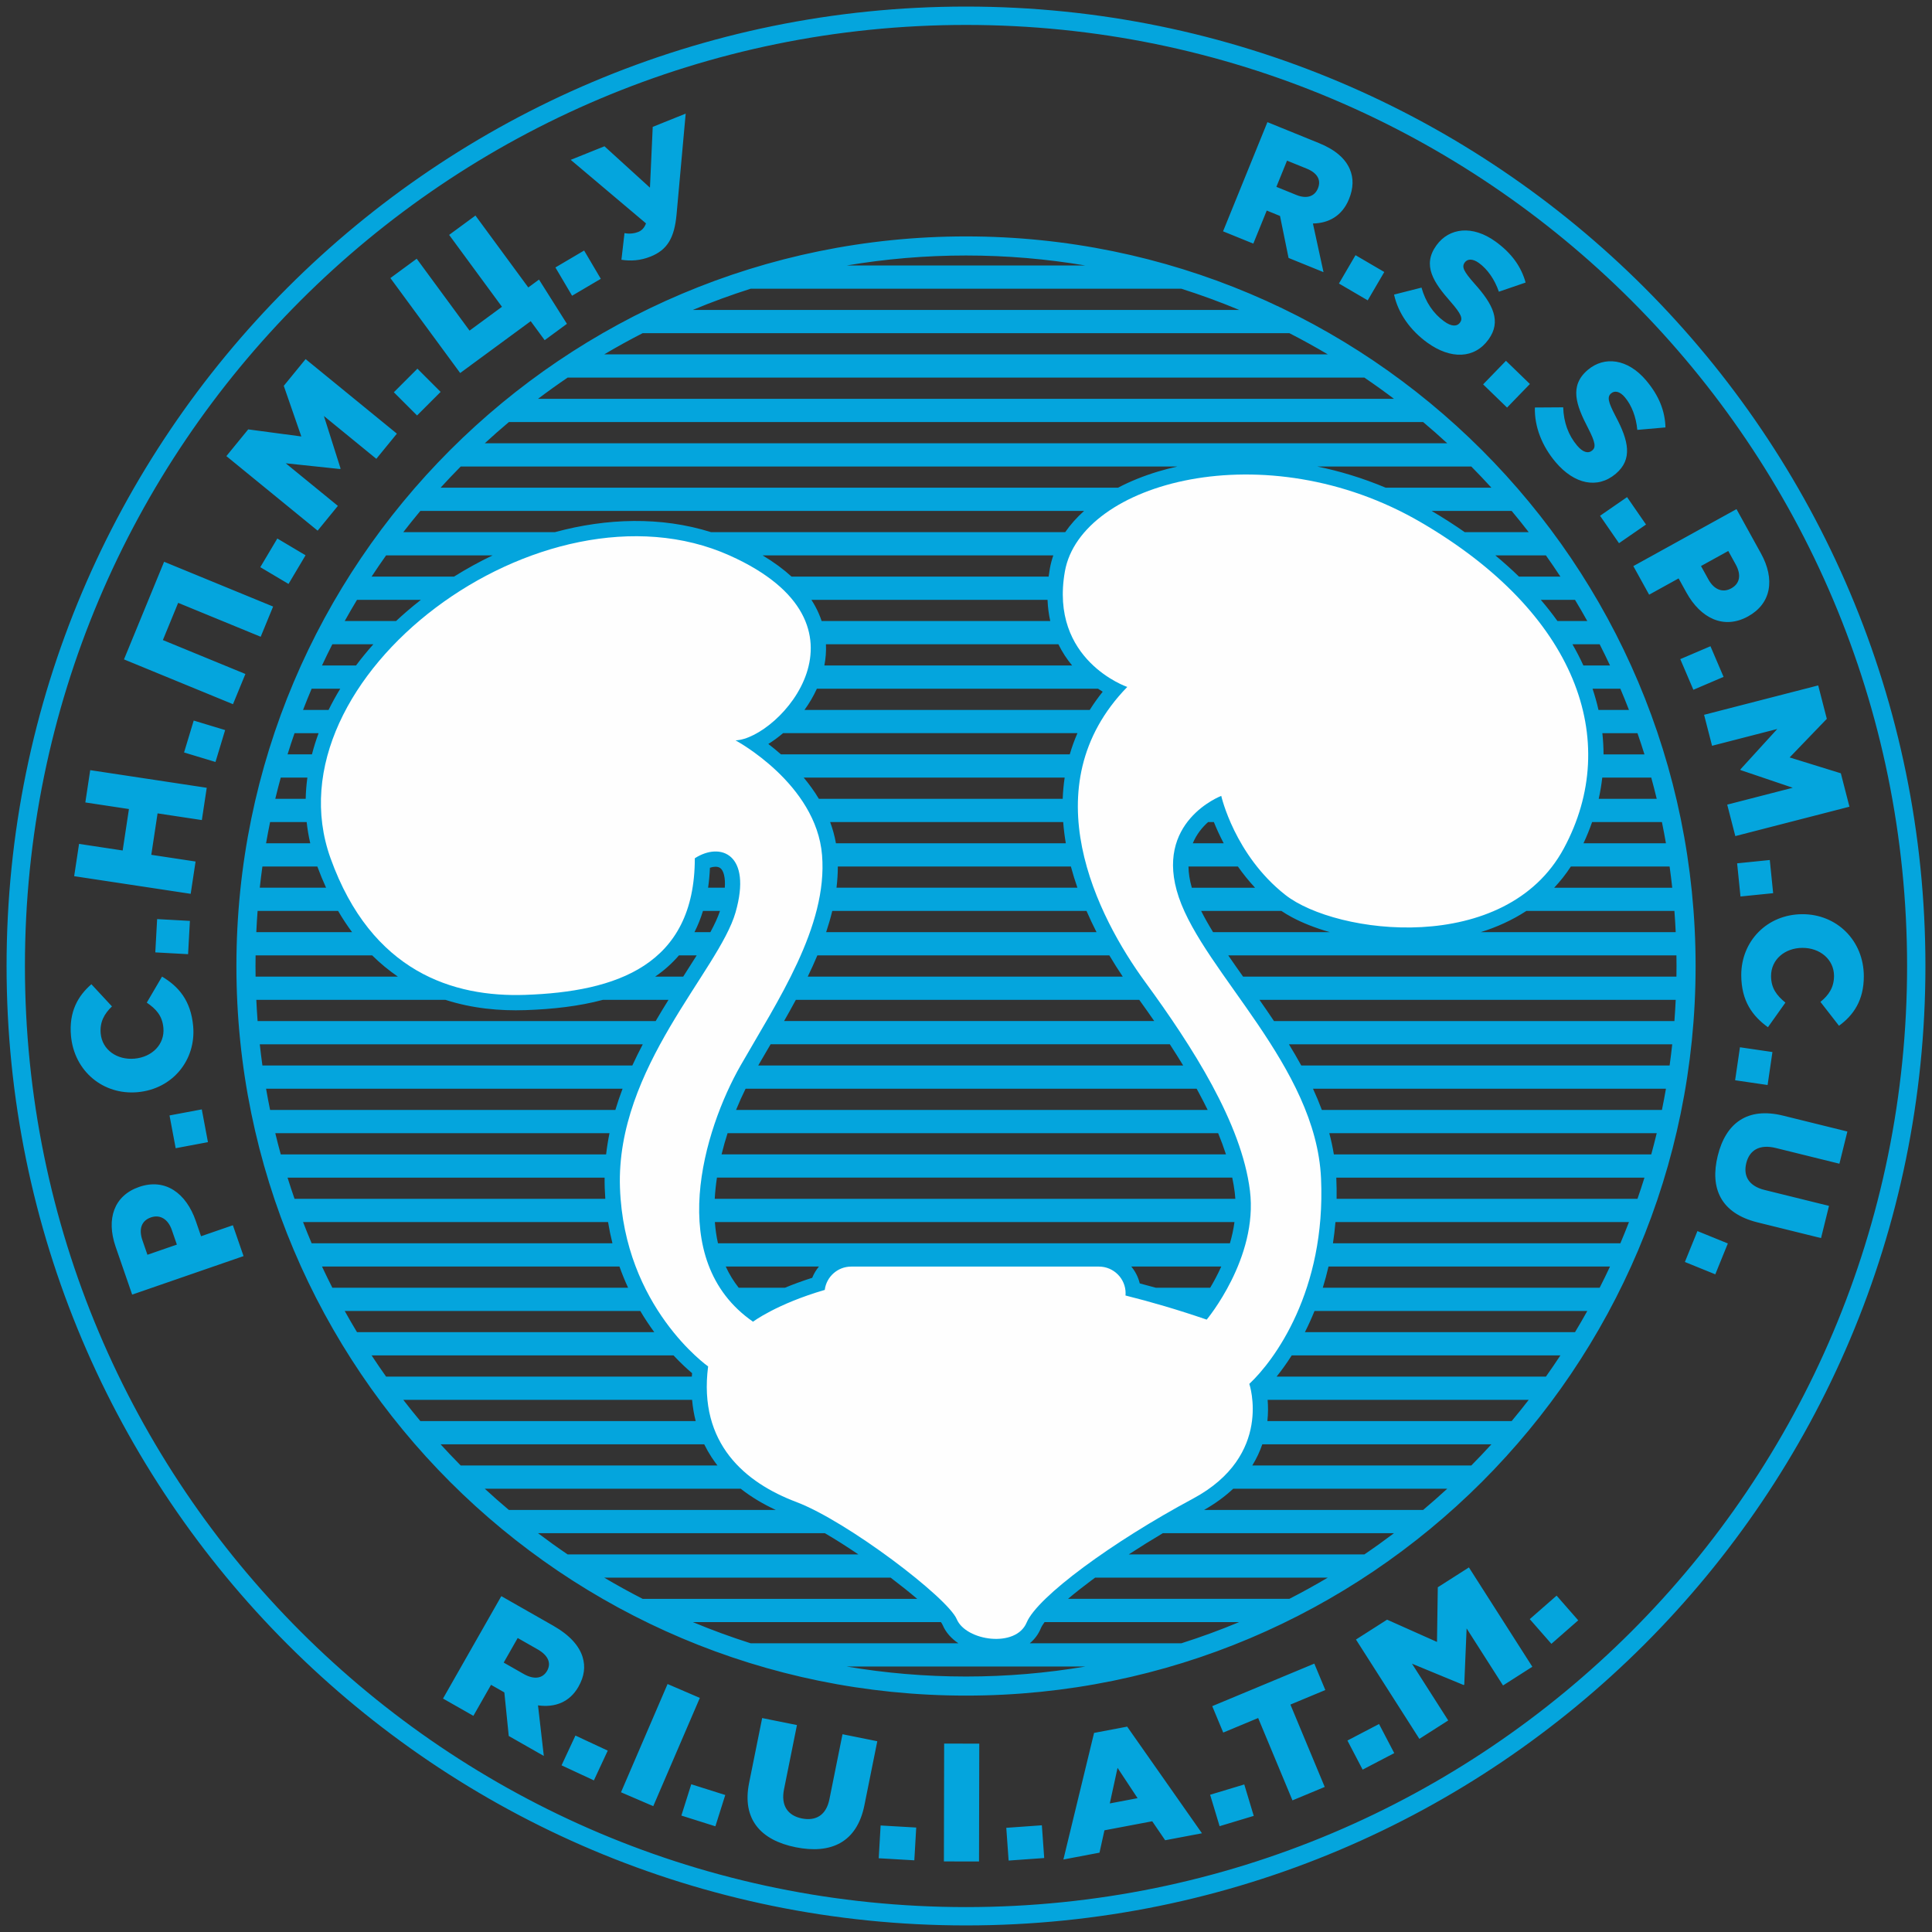
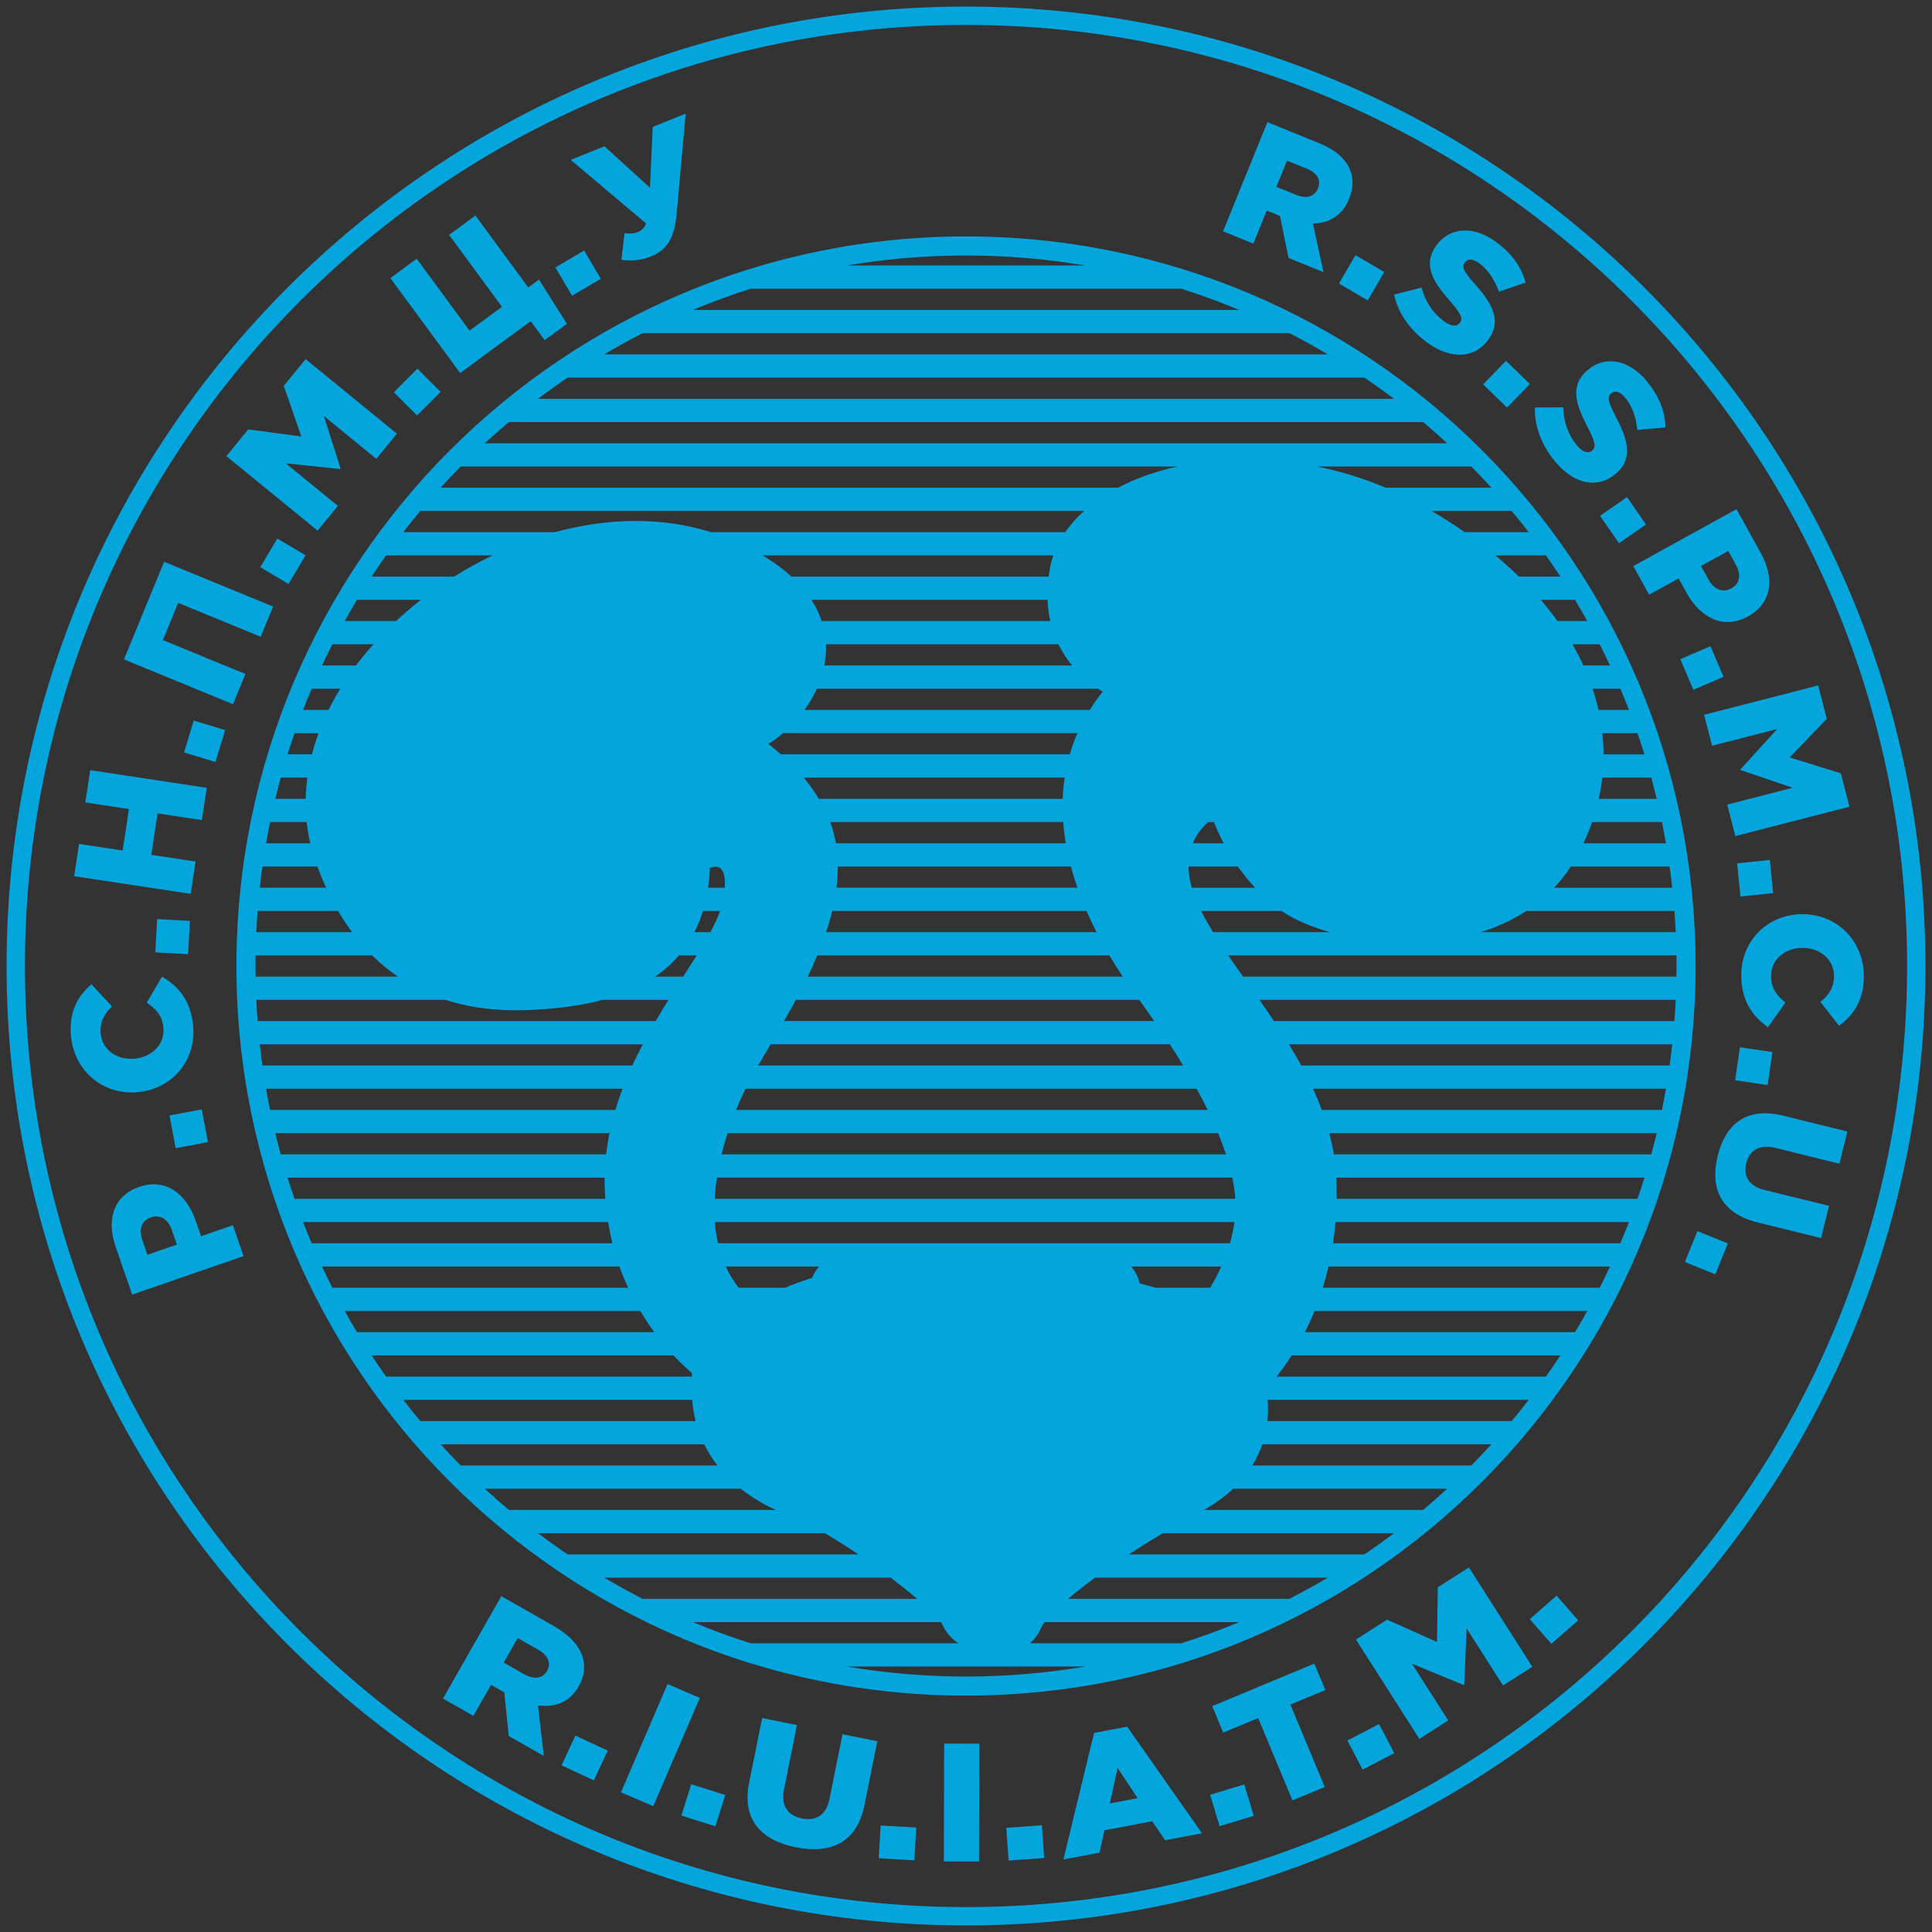
<svg xmlns="http://www.w3.org/2000/svg" xml:space="preserve" width="5.906in" height="5.906in" version="1.1" style="shape-rendering:geometricPrecision; text-rendering:geometricPrecision; image-rendering:optimizeQuality; fill-rule:evenodd; clip-rule:evenodd" viewBox="0 0 5905.51 5905.51">
  <rect x="0" y="0" width="5905.51" height="5905.51" fill="#333333" stroke="none" />
  <defs>
    <style type="text/css">
   
    .fil1 {fill:#FEFEFE}
    .fil0 {fill:#04a5dd;fill-rule:nonzero}
   
  </style>
  </defs>
  <g id="Layer_x0020_1">
    <g id="_2242040253776">
-       <path class="fil0" d="M2952.75 20.09c809.83,0 1543,328.26 2073.7,858.96 530.7,530.71 858.96,1263.87 858.96,2073.7 0,809.83 -328.26,1542.99 -858.96,2073.7 -530.7,530.7 -1263.87,858.96 -2073.7,858.96 -809.83,0 -1542.99,-328.26 -2073.7,-858.96 -530.7,-530.7 -858.96,-1263.87 -858.96,-2073.7 0,-809.83 328.26,-1543 858.96,-2073.7 530.71,-530.7 1263.87,-858.96 2073.7,-858.96zm492.96 2079.7c0,0 -238.96,-81.34 -190.66,-353.35 48.3,-272 612.65,-427.07 1088.02,-149.98 475.38,277.09 615.19,666.03 437.24,996.5 -177.94,330.48 -696.54,264.38 -851.6,142.36 -155.07,-122.02 -195.74,-302.51 -195.74,-302.51 0,0 -208.45,78.8 -129.65,310.13 78.8,231.33 419.44,516.05 434.7,859.23 15.25,343.19 -143,556.72 -219.26,627.9 0,0 74.35,218.63 -172.23,350.81 -246.58,132.19 -475.37,299.96 -508.42,378.77 -33.05,78.8 -185.57,55.93 -213.54,-10.17 -27.96,-66.09 -335.56,-299.97 -490.63,-358.43 -155.07,-58.47 -299.97,-177.95 -269.46,-414.36 0,0 -256.75,-180.5 -269.46,-546.56 -12.71,-366.06 302.51,-663.49 353.35,-841.43 50.85,-177.95 -45.75,-216.08 -124.56,-165.24 0.01,328.32 -241.2,408.02 -518.46,417.57 -218.58,7.54 -469.7,-69.03 -594.98,-417.57 -198.28,-551.63 648.27,-1182.09 1220.21,-925.32 470.69,211.31 149.59,559.77 17.79,564.98 0,0 246.59,132.19 264.38,350.81 17.79,218.62 -137.28,447.41 -249.13,643.15 -111.85,195.74 -233.87,594.85 38.13,782.96 0,0 71.54,-54.09 219.23,-97.16 4.99,-40.04 39.39,-71.28 80.72,-71.28l757.55 0c44.74,0 81.34,36.61 81.34,81.35l0 0c0,2.37 -0.11,4.72 -0.31,7.04 78.48,19.56 161.17,43.84 248.18,73.7 0,0 157.62,-188.12 132.19,-394.03 -25.42,-205.91 -175.4,-439.78 -320.3,-638.06 -144.9,-198.28 -350.81,-597.4 -54.65,-901.8zm-75.1 14.57c-4.61,-2.82 -9.38,-5.88 -14.26,-9.15l-859.45 0c-10.46,23 -23.36,44.75 -37.87,64.84l871.98 0c11.77,-18.78 24.93,-37.37 39.61,-55.69zm-93.44 -80.17c-15.53,-18.74 -29.97,-40.26 -41.98,-64.84l-710.5 0c1,22.01 -0.79,43.7 -4.88,64.84l757.36 0zm-66.86 -135.85c-4.52,-20.11 -7.43,-41.7 -8.33,-64.84l-721.75 0c8.7,13.5 16,27.12 22.01,40.78 3.53,8.02 6.61,16.05 9.27,24.06l698.81 0zm-4.97 -135.86c1,-7.88 2.21,-15.89 3.66,-24.07 2.46,-13.86 6.03,-27.46 10.64,-40.76l-888.6 0c34.71,20.72 63.99,42.44 88.43,64.84l785.88 0zm50.64 -135.85c15.91,-23.03 35.27,-44.72 57.69,-64.84l-2028.85 0c-17.76,21.27 -35.12,42.9 -52.08,64.84l463.39 0c159.04,-43.11 324.74,-47.97 477.31,0l1082.54 0zm161.45 -135.86c36.96,-19.4 77.78,-35.94 121.66,-49.19 19.38,-5.85 39.39,-11.07 59.96,-15.64l-2190.76 0c-20.96,21.19 -41.5,42.8 -61.57,64.83l2070.72 0zm608.83 -64.83c69.42,14.21 139.76,35.54 209.41,64.83l323.13 0c-20.07,-22.04 -40.61,-43.64 -61.57,-64.83l-470.96 0zm349.94 135.85c35.49,21 69.17,42.64 101.03,64.84l195.54 0c-16.96,-21.94 -34.31,-43.57 -52.08,-64.84l-244.49 0zm194.54 135.85c25.58,21.22 49.67,42.85 72.26,64.84l126.63 0c-14.36,-21.89 -29.12,-43.5 -44.26,-64.84l-154.63 0zm139.01 135.86c18.29,21.35 35.25,42.99 50.91,64.84l91.2 0c-12.16,-21.85 -24.69,-43.46 -37.57,-64.84l-104.54 0zm96.73 135.85c12.36,21.46 23.5,43.09 33.43,64.84l81.41 0c-10.2,-21.82 -20.77,-43.43 -31.66,-64.84l-83.18 0zm61.46 135.86c7.19,21.56 13.24,43.18 18.11,64.84l93.15 0c-8.41,-21.79 -17.15,-43.4 -26.25,-64.84l-85.02 0zm29.95 135.85c2.35,21.63 3.57,43.26 3.63,64.84l125.08 0c-6.78,-21.76 -13.93,-43.37 -21.37,-64.84l-107.35 0zm-0.29 135.85c-2.46,21.7 -6.09,43.33 -10.88,64.84l177.36 0c-5.25,-21.74 -10.82,-43.35 -16.71,-64.84l-149.77 0zm-31.06 135.85c-7.55,21.79 -16.31,43.41 -26.3,64.84l252 0c-3.78,-21.73 -7.86,-43.35 -12.29,-64.84l-213.42 0zm-64.94 135.85c-7.64,11.77 -15.69,23 -24.11,33.69 -8.57,10.9 -17.55,21.27 -26.88,31.15l360.88 0c-2.37,-21.71 -5.04,-43.33 -8.05,-64.84l-301.84 0zm-136.09 135.85c-43.1,28.2 -90.24,49.48 -139.4,64.84l596 0c-1.01,-21.7 -2.32,-43.31 -3.97,-64.84l-452.63 0zm-600.46 64.84c-44.26,-12.61 -83.89,-28.28 -116.49,-45.83 -11.36,-6.12 -21.94,-12.47 -31.65,-19.01l-245.33 0c10.49,21.03 22.78,42.65 36.41,64.84l357.06 0zm-228.76 -135.85c-19.82,-21.3 -37.22,-43.19 -52.43,-64.84l-151.05 0c0.26,19.61 3.38,41.18 10.2,64.84l193.28 0zm-95.83 -135.86c-12.51,-23.66 -22.39,-45.71 -30.06,-64.84l-17.59 0c-17.53,15.69 -35.24,36.96 -46.83,64.84l94.48 0zm13.93 342.73c14.49,21.2 29.7,42.83 45.26,64.84l1324.67 0c0.16,-10.78 0.26,-21.59 0.26,-32.42 0,-10.83 -0.1,-21.64 -0.26,-32.42l-1369.92 0zm95.36 135.85c14.89,21.29 29.78,42.89 44.45,64.84l1223.94 0c1.65,-21.52 2.95,-43.14 3.97,-64.84l-1272.37 0zm90.09 135.86c13.07,21.3 25.69,42.91 37.7,64.83l1125.91 0c3.01,-21.51 5.67,-43.13 8.05,-64.83l-1171.66 0zm73.59 135.85c9.83,21.31 18.89,42.93 27.06,64.84l1039.48 0c4.42,-21.5 8.5,-43.12 12.29,-64.84l-1078.82 0zm49.78 135.85c5.69,21.33 10.38,42.94 13.96,64.84l970.2 0c5.89,-21.49 11.47,-43.09 16.71,-64.84l-1000.87 0zm21.41 135.86l0.03 0.56c0.97,21.93 1.26,43.35 0.94,64.28l919.64 0c7.44,-21.46 14.59,-43.07 21.37,-64.84l-941.98 0zm-2.56 135.85c-1.89,22.26 -4.47,43.87 -7.66,64.83l878.56 0c9.09,-21.43 17.83,-43.05 26.24,-64.83l-897.14 0zm-21.22 135.85c-5.2,22.5 -11.07,44.11 -17.48,64.84l846.3 0c10.89,-21.41 21.46,-43.02 31.65,-64.84l-860.47 0zm-42.76 135.85c-9.29,22.95 -19.17,44.57 -29.4,64.84l825.61 0c12.88,-21.38 25.41,-42.98 37.57,-64.84l-833.78 0zm-69.72 135.85c-15.64,24.57 -31.31,46.21 -46.22,64.83l823.23 0c15.13,-21.33 29.88,-42.94 44.26,-64.83l-821.26 0zm-73.61 135.86c1.52,18.75 1.81,40.77 -0.74,64.83l746.69 0c17.76,-21.28 35.13,-42.89 52.07,-64.83l-798.02 0zm-16.31 135.85c-7.25,21.26 -17.22,43.07 -30.66,64.83l669.45 0c20.96,-21.2 41.5,-42.79 61.57,-64.83l-700.36 0zm-89.03 135.85c-24.13,22.78 -53.47,44.65 -89.03,64.84l669.64 0c25.04,-21.07 49.58,-42.69 73.63,-64.84l-654.24 0zm-214.99 135.86c-36.01,21.39 -70.93,43.16 -104.12,64.83l720.19 0c30.73,-20.85 60.9,-42.48 90.48,-64.83l-706.55 0zm-206.96 135.85c-3.67,2.69 -7.31,5.38 -10.9,8.05 -26.81,19.97 -51.02,39.06 -71.97,56.78l676.55 0c39.9,-20.42 79.08,-42.06 117.5,-64.83l-711.18 0zm-154.47 135.85c-5.38,7.2 -9.33,13.7 -11.73,19.42l0 0.18c-7.76,18.5 -19.35,33.48 -33.64,45.24l463.32 0c60.15,-19.11 119.17,-40.76 176.92,-64.84l-594.87 0zm-263.47 64.84c-21.37,-14.34 -38.43,-33.04 -47.89,-55.4 -1.14,-2.7 -3.03,-5.87 -5.59,-9.44l-758.39 0c57.75,24.09 116.77,45.74 176.92,64.84l634.96 0zm-125.96 -135.86c-23.65,-20.08 -51.32,-42.16 -81.22,-64.83l-875.47 0c38.42,22.78 77.6,44.41 117.5,64.83l839.19 0zm-179.89 -135.85c-34.67,-23.57 -69.49,-45.75 -102.31,-64.83l-876.82 0c29.58,22.36 59.75,43.98 90.48,64.83l888.65 0zm-252.28 -135.85c-37.74,-17.5 -74.16,-38.85 -107.17,-64.84l-782.37 0c24.06,22.16 48.59,43.78 73.63,64.84l815.91 0zm-178.31 -135.86c-6.47,-8.31 -12.63,-16.93 -18.44,-25.89 -8.06,-12.39 -15.45,-25.37 -22.09,-38.95l-805.83 0c20.07,22.04 40.61,43.64 61.57,64.83l784.8 0zm-66.61 -135.85c-5.24,-20.48 -8.95,-42.07 -10.96,-64.83l-882.77 0c16.94,21.95 34.31,43.56 52.07,64.83l841.65 0zm-11.75 -135.86c0.22,-3.5 0.46,-7.02 0.75,-10.56 -14.1,-11.91 -34.03,-30 -56.72,-54.27l-922.86 0c14.37,21.89 29.13,43.51 44.26,64.83l934.57 0zm-114.8 -135.85c-14.37,-19.58 -28.83,-41.2 -42.82,-64.84l-903.44 0c12.16,21.85 24.69,43.46 37.57,64.84l908.69 0zm-80.07 -135.85c-9.43,-20.48 -18.32,-42.09 -26.4,-64.84l-909.24 0c10.19,21.82 20.76,43.43 31.65,64.84l903.99 0zm-47.85 -135.86c-5.22,-20.82 -9.72,-42.44 -13.37,-64.83l-932.3 0c8.42,21.78 17.16,43.4 26.25,64.83l919.43 0zm-21.76 -135.85c-0.8,-10.79 -1.42,-21.73 -1.81,-32.84 -0.37,-10.74 -0.46,-21.39 -0.33,-32l-969.18 0c6.78,21.76 13.93,43.37 21.37,64.84l949.94 0zm2.42 -135.85c2.53,-21.92 6.03,-43.54 10.39,-64.84l-1021.61 0c5.24,21.75 10.82,43.35 16.71,64.84l994.5 0zm28.3 -135.85c6.56,-21.98 13.95,-43.59 22,-64.84l-1089.68 0c3.78,21.72 7.87,43.34 12.29,64.84l1055.39 0zm51.83 -135.86c10.15,-22.06 20.86,-43.67 31.96,-64.83l-1170.72 0c2.38,21.71 5.04,43.33 8.06,64.83l1130.7 0zm71.4 -135.85c12.95,-22.19 26.09,-43.8 39.17,-64.84l-200.5 0c-72.74,19.59 -153,28.6 -236.02,31.46 -79.74,2.74 -163.71,-5.07 -245.31,-31.46l-578.11 0c1.02,21.7 2.32,43.32 3.97,64.84l1216.8 0zm84.16 -135.85l2.58 -4.04c13.47,-21.04 26.46,-41.34 38.59,-60.8l-54.26 0c-21.26,24.77 -45.63,46.24 -72.59,64.84l85.68 0zm83.05 -135.86c12.73,-23.56 22.86,-45.27 29.37,-64.84l-52.04 0c-7.08,23.24 -15.8,44.81 -26,64.84l48.67 0zm44.07 -135.85c1.13,-15.53 0.22,-28.44 -2.32,-38.93 -2.48,-10.26 -6.39,-17.03 -11.1,-20.74 -3.94,-3.1 -9.34,-4.53 -15.51,-4.44 -5.14,0.07 -10.71,1.12 -16.53,3.06 -0.89,21.32 -2.78,41.66 -5.61,61.04l51.06 0zm-999.35 271.71c-27.16,-18.56 -53.43,-40.05 -78.5,-64.84l-356.4 0c-0.16,10.78 -0.26,21.59 -0.26,32.42 0,10.82 0.1,21.63 0.26,32.42l434.91 0zm-139.96 -135.86c-14.89,-20.04 -29.14,-41.63 -42.69,-64.84l-246.09 0c-1.65,21.53 -2.96,43.14 -3.97,64.84l292.75 0zm-79.45 -135.85c-9.42,-20.55 -18.34,-42.15 -26.75,-64.84l-167.89 0c-3.02,21.51 -5.68,43.13 -8.06,64.84l202.69 0zm-48.37 -135.86c-5.02,-21.58 -8.67,-43.21 -10.99,-64.84l-111.79 0c-4.43,21.49 -8.5,43.11 -12.29,64.84l135.07 0zm-13.98 -135.85c0.48,-21.69 2.22,-43.31 5.15,-64.84l-81.36 0c-5.9,21.48 -11.46,43.09 -16.71,64.84l92.93 0zm19.13 -135.85c5.61,-21.79 12.4,-43.42 20.3,-64.84l-73.5 0c-7.44,21.46 -14.59,43.08 -21.37,64.84l74.58 0zm50.83 -135.85c10.79,-21.93 22.71,-43.57 35.68,-64.84l-87.44 0c-9.1,21.44 -17.84,43.05 -26.25,64.84l78.02 0zm83.85 -135.85c16.59,-22.15 34.3,-43.79 53.02,-64.84l-125.34 0c-10.89,21.42 -21.46,43.02 -31.66,64.84l103.98 0zm122.44 -135.85c10.29,-9.6 20.79,-19.04 31.49,-28.3 14.44,-12.5 29.27,-24.69 44.43,-36.54l-195.3 0c-12.88,21.38 -25.41,42.99 -37.57,64.84l156.96 0zm177.29 -135.86c37.97,-23.76 77.4,-45.47 117.89,-64.84l-325.64 0c-15.13,21.33 -29.89,42.94 -44.26,64.84l252.01 0zm1005.67 478.58c-14.71,12.54 -29.89,23.64 -45.05,33.06 12.22,9.38 25.26,20 38.64,31.78l882.72 0c6.32,-21.74 14.12,-43.38 23.52,-64.84l-899.83 0zm63.07 135.85c16.56,19.86 32.33,41.5 46.37,64.84l745.33 0c0.79,-21.6 2.75,-43.24 5.99,-64.84l-797.7 0zm80.83 135.85c7.67,20.64 13.7,42.27 17.68,64.84l702.67 0c-3.65,-21.43 -6.37,-43.06 -8.02,-64.84l-712.33 0zm23.46 135.85c0.02,21.63 -1.39,43.26 -4.03,64.84l736.39 0c-7.4,-21.24 -14.1,-42.88 -19.95,-64.84l-712.42 0zm-17 135.85c-5.22,21.69 -11.51,43.31 -18.69,64.84l826.47 0c-10.67,-20.93 -20.95,-42.57 -30.61,-64.84l-777.17 0zm-45.55 135.86c-9.13,21.75 -18.98,43.37 -29.37,64.84l962.87 0c-13.6,-20.24 -27.39,-41.92 -40.99,-64.84l-892.5 0zm-65.74 135.85c-11.73,21.83 -23.8,43.45 -35.99,64.84l1131.44 0c-15.15,-21.92 -30.46,-43.56 -45.79,-64.84l-1049.66 0zm-77.18 135.86l-8.08 13.79c-8.87,15.11 -17.65,30.09 -29.73,51.04l1298.9 0c-13.19,-21.74 -26.83,-43.38 -40.78,-64.83l-1220.31 0zm-76.48 135.85c-10,20.29 -19.83,42.01 -29.13,64.84l1441.56 0c-8.61,-17.6 -17.7,-35.22 -27.2,-52.85 -2.16,-4 -4.33,-8 -6.53,-11.99l-1378.69 0zm-55.04 135.85c-6.81,21.13 -13.01,42.81 -18.39,64.84l1541.82 0c-6.96,-21.43 -14.99,-43.07 -23.93,-64.84l-1499.49 0zm-32.5 135.86c-3.27,21.56 -5.58,43.23 -6.77,64.84l1591.35 0c-0.41,-6.35 -0.99,-12.72 -1.78,-19.12 -1.86,-15.06 -4.45,-30.31 -7.7,-45.72l-1575.09 0zm-6.33 135.85c1.6,21.99 4.67,43.68 9.44,64.83l1564.9 0c6.06,-20.76 10.89,-42.49 13.89,-64.83l-1588.22 0zm33.17 135.85c10.45,22.81 23.54,44.55 39.61,64.84l141.52 0c24.22,-10.06 51.96,-20.4 83.24,-30.32 5.04,-12.6 12.04,-24.23 20.61,-34.52l-284.99 0zm1239.61 0c12.26,14.78 21.28,32.37 25.94,51.62 16.07,4.2 32.33,8.61 48.76,13.22l166.57 0c11.1,-18.65 22.91,-40.52 33.87,-64.84l-275.14 0zm-1340.24 -2923.96l1670.2 0c-57.76,-24.07 -116.77,-45.74 -176.92,-64.84l-1316.36 0c-60.15,19.1 -119.16,40.77 -176.92,64.84zm-270.78 135.85l2211.75 0c-38.42,-22.78 -77.61,-44.41 -117.5,-64.83l-1976.75 0c-39.9,20.42 -79.08,42.05 -117.5,64.83zm-365.02 271.71l2941.8 0c-24.06,-22.15 -48.59,-43.78 -73.63,-64.84l-2794.53 0c-25.04,21.06 -49.57,42.69 -73.63,64.84zm-127.76 3837.03l92.82 52.85 53.98 -94.8 40.67 23.16 13.48 133.21 107.17 61.02 -17.77 -154.61c51.05,7.16 96.39,-9.06 123.63,-56.91 18.08,-31.75 21.78,-61.62 12.61,-91.12 -10.52,-33.82 -38.8,-66.5 -90,-95.65l-158.36 -90.17 -178.24 313.03zm185.51 -109.93l42.78 -75.13 60.76 34.6c31.1,17.7 43.11,41.12 29.1,65.72 -13.49,23.7 -39.82,27.65 -71.4,9.68l-61.24 -34.87zm176.85 314.02l98.81 46.05 42.39 -90.95 -98.81 -46.06 -42.39 90.96zm181.7 82.4l98.62 42.43 142.36 -330.89 -98.62 -42.43 -142.36 330.89zm184.55 71.19l103.95 32.81 30.21 -95.69 -103.95 -32.81 -30.2 95.69zm349.41 96.83c107.41,21.63 187.09,-14.3 210.04,-128.31l39.4 -195.74 -106.33 -21.41 -40.01 198.77c-9.95,49.44 -42.15,67.1 -84.26,58.63 -42.1,-8.47 -64.75,-38.23 -54.49,-89.18l39.5 -196.24 -106.33 -21.4 -39.91 198.26c-22.24,110.48 34.98,175.01 142.39,196.63zm253.82 33.63l108.82 6.3 5.8 -100.18 -108.83 -6.3 -5.79 100.18zm199.24 9.69l107.36 0.22 0.74 -360.21 -107.36 -0.22 -0.75 360.22zm365.26 -5.89l110.36 -20.88 15.09 -68.31 146.06 -27.64 39.55 57.98 112.52 -21.28 -228.65 -325.97 -101.16 19.14 -93.77 386.96zm141.84 -171.38l23.7 -108.71 61.23 92.64 -84.93 16.07zm335.61 69.53l104.37 -31.46 -28.95 -96.07 -104.38 31.46 28.96 96.08zm222.74 -78.86l98.59 -41.07 -104.89 -251.76 106.73 -44.46 -33.64 -80.75 -312.06 130 33.65 80.75 106.73 -44.46 104.89 251.76zm214.48 -93.98l96.62 -50.48 -46.46 -88.94 -96.63 50.47 46.46 88.94zm576.98 -384.52l82.01 -71.83 -66.11 -75.49 -82.01 71.82 66.11 75.49zm-1659.06 662.49l108.74 -7.76 -7.15 -100.09 -108.74 7.76 7.15 100.09zm1255.53 -372.02l88.17 -56.29 -110.76 -173.5 157.92 65.25 1.86 -1.19 7.2 -171.88 111.31 174.37 89.57 -57.18 -193.83 -303.62 -95.14 60.73 -2.46 167.02 -152.54 -68.07 -95.13 60.73 193.83 303.63zm-3594.13 -1475.61l-32.61 -94.35 -97.28 33.61 -16.13 -46.69c-29.25,-84.63 -92.92,-131.77 -173.17,-104.04 -76.36,26.39 -101.46,97.14 -71.7,183.23l50.43 145.91 340.45 -117.68zm-203.81 -35.18l-89.98 31.1 -15.29 -44.26c-11.77,-34.05 -3.26,-59.86 25.91,-69.94 27.72,-9.58 52.29,4.8 63.89,38.36l15.47 44.74zm94.98 -313.19l-18.82 -100.13 -98.62 18.52 18.81 100.15 98.62 -18.53zm-45.17 -354.37c-7.09,-79.45 -45.49,-122 -95.15,-151.66l-46.64 79.58c28.06,19.2 47.46,39.68 50.8,77.09 4.48,50.24 -34.39,89.35 -88.22,94.15 -53.31,4.76 -99,-26.81 -103.48,-77.05 -3.06,-34.34 10.68,-59.85 34.48,-82.63l-62.87 -67.76c-41.25,35.71 -68.96,84.16 -62.42,157.46 9.69,108.67 98.88,181.82 203.44,172.5 108.15,-9.65 179.21,-99.17 170.06,-201.68zm-15.56 -220.17l5.59 -101.73 -100.2 -5.51 -5.58 101.74 100.2 5.5zm7.97 -184.5l14.94 -98.72 -135.34 -20.48 19.17 -126.69 135.34 20.47 14.94 -98.7 -356.16 -53.91 -14.94 98.71 133.31 20.18 -19.17 126.69 -133.31 -20.17 -14.94 98.7 356.17 53.91zm75.8 -403.01l29.49 -97.53 -96.05 -29.04 -29.49 97.53 96.05 29.04zm53.5 -176.63l37.95 -92.34 -252.27 -103.67 46.74 -113.76 252.27 103.67 37.94 -92.34 -333.18 -136.91 -122.64 298.43 333.18 136.92zm169.75 -367.54l52.05 -87.6 -86.26 -51.26 -52.06 87.59 86.27 51.27zm89.02 -162.89l61.86 -75.72 -159.43 -130.22 166.35 17.61 1.31 -1.58 -50.93 -160.54 160.21 130.87 62.83 -76.92 -278.97 -227.88 -66.74 81.7 53.63 154.78 -162.36 -21.67 -66.73 81.7 278.97 227.88zm303.88 -352.09l72.05 -72.05 -70.96 -70.95 -72.04 72.05 70.95 70.96zm390.1 -230.15l68.01 -49.98 -85.35 -135.24 -32.76 24.07 -161.5 -219.78 -80.44 59.11 161.5 219.78 -99.1 72.83 -161.5 -219.78 -80.45 59.13 213.31 290.26 215.63 -158.46 42.66 58.05zm83.78 -135.84l87.78 -51.74 -50.96 -86.44 -87.78 51.74 50.96 86.44zm240.06 -119.77c51.56,-20.73 72.8,-57.57 79.36,-129.53l27.81 -307.37 -100.74 40.51 -8.46 185.88 -139.07 -126.55 -103.13 41.47 230.08 194.22c-5.42,15.49 -15.25,22.76 -23.37,26.03 -10.03,4.04 -25.98,7.12 -42.33,3.72l-9.4 81.43c27.81,4.35 57.24,3.04 89.24,-9.81zm1749.75 -77.11l92.49 37.58 41.07 -101.06 40.52 16.46 26.16 128.38 106.8 43.39 -32.36 -148.68c48.65,-0.78 89.57,-23.59 110.3,-74.6 13.75,-33.85 14.2,-63.67 2.59,-91.16 -13.3,-31.51 -43.15,-59.19 -94.17,-79.91l-157.81 -64.12 -135.59 333.72zm163 -135.96l32.56 -80.09 60.54 24.61c30.99,12.59 44.63,33.69 33.98,59.91 -10.26,25.27 -34.58,33.16 -66.05,20.38l-61.02 -24.8zm191.22 295.5l87.96 51.43 50.65 -86.63 -87.96 -51.43 -50.64 86.63zm270.47 180.98c70.96,51.16 143.71,49.69 186.76,-9.99 40.02,-55.52 13.93,-107.33 -42.73,-170.39 -33.86,-38.38 -39.66,-51.44 -30.03,-64.81 8.13,-11.27 23.74,-12.69 43.36,1.46 25.88,18.66 47.87,49.74 61.05,87.8l81.72 -27.99c-13.36,-48.34 -42.54,-89.69 -92.22,-125.5 -70.13,-50.56 -141.41,-42.33 -180.54,11.93 -43.94,60.94 -8.59,113.09 43.37,172.13 33.04,37.76 37.82,51.38 29.09,63.48 -9.63,13.36 -26.73,12.44 -48.44,-3.2 -33.81,-24.38 -57.22,-59.67 -69.46,-103.39l-83.91 21.33c12.72,58.03 50.23,109.82 101.98,147.15zm170.24 127.33l73.17 70.9 69.83 -72.07 -73.17 -70.9 -69.83 72.07zm221.87 238.02c56.59,66.71 127.56,82.77 183.68,35.16 52.19,-44.27 39.31,-100.83 -0.55,-175.66 -23.66,-45.38 -26.15,-59.46 -13.59,-70.12 10.59,-8.98 26.09,-6.61 41.73,11.83 20.65,24.33 34.52,59.79 38.17,99.88l86.05 -7.54c-1.36,-50.14 -19.76,-97.28 -59.37,-143.98 -55.92,-65.93 -127.1,-75.06 -178.11,-31.78 -57.3,48.6 -35.5,107.71 0.76,177.5 23,44.61 24.37,58.95 12.99,68.61 -12.56,10.65 -28.95,5.66 -46.26,-14.75 -26.96,-31.79 -41.22,-71.65 -42.6,-117.04l-86.57 0.57c-1.59,59.37 22.38,118.67 63.66,167.32zm135.56 163.61l57.92 83.83 82.56 -57.04 -57.91 -83.83 -82.56 57.04zm101.74 153.82l48.27 87.39 90.09 -49.76 23.89 43.24c43.29,78.38 114.08,113.94 188.41,72.89 70.72,-39.06 83.35,-113.05 39.31,-192.79l-74.64 -135.13 -315.32 174.16zm206.83 -0.19l83.33 -46.03 22.64 40.99c17.42,31.53 13.46,58.41 -13.57,73.34 -25.68,14.18 -52.34,4.22 -69.51,-26.86l-22.89 -41.44zm-63.35 284.56l40.03 93.69 92.28 -39.42 -40.04 -93.7 -92.27 39.43zm72.76 170.16l24.38 94.69 199.34 -51.33 -112.71 123.6 0.51 2 159.52 54.04 -200.33 51.59 24.77 96.18 348.84 -89.82 -26.31 -102.16 -156.48 -48.45 113.62 -118.01 -26.31 -102.15 -348.84 89.82zm101.01 454.01l10.28 101.37 99.83 -10.12 -10.28 -101.38 -99.83 10.13zm12.62 341.57c0.13,79.77 34.69,125.51 81.57,159.39l53.39 -75.22c-26.28,-21.57 -43.81,-43.67 -43.87,-81.23 -0.08,-50.44 42.06,-86.01 96.09,-86.1 53.52,-0.09 96.3,35.35 96.37,85.78 0.06,34.48 -15.86,58.69 -41.55,79.31l56.72 72.98c44.2,-31.97 76.04,-77.83 75.91,-151.42 -0.19,-109.09 -82.65,-189.75 -187.63,-189.57 -108.58,0.18 -187.18,83.16 -187.01,186.07zm-4 220.69l-14.76 100.82 99.29 14.54 14.77 -100.81 -99.29 -14.55zm-67.84 331.37c-24.56,99.41 8.98,176.07 121.88,203.96l193.84 47.89 24.31 -98.42 -196.83 -48.63c-48.96,-12.09 -65.65,-43.24 -56.03,-82.21 9.63,-38.97 39.9,-58.52 90.36,-46.06l194.34 48.01 24.31 -98.42 -196.34 -48.5c-109.41,-27.02 -175.29,22.96 -199.85,122.38zm-62.14 230.48l-38.35 94.41 92.96 37.77 38.36 -94.4 -92.97 -37.78zm-2235.72 -3040.41c615.84,0 1173.37,249.61 1576.95,653.2 403.59,403.57 653.2,961.11 653.2,1576.95 0,615.83 -249.61,1173.37 -653.2,1576.95 -403.58,403.58 -961.11,653.2 -1576.95,653.2 -615.84,0 -1173.37,-249.61 -1576.95,-653.2 -403.58,-403.58 -653.2,-961.13 -653.2,-1576.95 0,-615.84 249.61,-1173.38 653.2,-1576.95 403.58,-403.59 961.11,-653.2 1576.95,-653.2zm-364.87 88.9l729.74 0c-118.63,-20.08 -240.53,-30.55 -364.87,-30.55 -124.34,0 -246.24,10.47 -364.87,30.55zm1582.61 342.72l-2435.48 0c-30.74,20.85 -60.9,42.48 -90.48,64.84l2616.44 0c-29.58,-22.36 -59.74,-43.99 -90.48,-64.84zm-852.87 3939.79l-729.74 0c118.63,20.07 240.53,30.55 364.87,30.55 124.35,0 246.24,-10.48 364.87,-30.55zm1669.18 -4175.31c-520.56,-520.56 -1239.7,-842.53 -2034.06,-842.53 -794.35,0 -1513.49,321.97 -2034.05,842.53 -520.56,520.56 -842.53,1239.7 -842.53,2034.06 0,794.35 321.97,1513.49 842.53,2034.05 520.56,520.56 1239.7,842.53 2034.05,842.53 794.35,0 1513.5,-321.97 2034.06,-842.53 520.56,-520.56 842.53,-1239.7 842.53,-2034.05 0,-794.35 -321.97,-1513.5 -842.53,-2034.06z" />
-       <path class="fil1" d="M3445.72 2099.79c0,0 -238.96,-81.35 -190.66,-353.35 48.3,-272 612.65,-427.07 1088.02,-149.98 475.37,277.09 615.19,666.03 437.24,996.5 -177.95,330.47 -696.53,264.38 -851.6,142.36 -155.07,-122.02 -195.74,-302.51 -195.74,-302.51 0,0 -208.45,78.8 -129.65,310.14 78.8,231.33 419.45,516.04 434.7,859.23 15.25,343.19 -143,556.72 -219.26,627.9 0,0 74.35,218.62 -172.23,350.81 -246.58,132.19 -475.37,299.96 -508.42,378.77 -33.05,78.81 -185.58,55.93 -213.54,-10.17 -27.96,-66.09 -335.56,-299.96 -490.63,-358.43 -155.07,-58.47 -299.97,-177.95 -269.46,-414.37 0,0 -256.75,-180.49 -269.46,-546.56 -12.71,-366.06 302.51,-663.49 353.35,-841.43 50.85,-177.95 -45.76,-216.07 -124.56,-165.24 0,328.32 -241.2,408.01 -518.46,417.57 -218.58,7.54 -469.7,-69.03 -594.98,-417.57 -198.28,-551.64 648.28,-1182.09 1220.21,-925.33 470.69,211.32 149.59,559.76 17.79,564.98 0,0 246.59,132.19 264.38,350.81 17.79,218.62 -137.28,447.41 -249.13,643.15 -111.85,195.74 -233.87,594.85 38.13,782.96 0,0 71.54,-54.09 219.23,-97.16 5,-40.04 39.38,-71.29 80.72,-71.29l757.54 0c44.74,0 81.35,36.61 81.35,81.35l0 0c0,2.37 -0.11,4.72 -0.31,7.04 78.48,19.56 161.17,43.83 248.19,73.7 0,0 157.61,-188.11 132.19,-394.03 -25.42,-205.91 -175.4,-439.78 -320.3,-638.07 -144.9,-198.28 -350.81,-597.39 -54.65,-901.8z" />
+       <path class="fil0" d="M2952.75 20.09c809.83,0 1543,328.26 2073.7,858.96 530.7,530.71 858.96,1263.87 858.96,2073.7 0,809.83 -328.26,1542.99 -858.96,2073.7 -530.7,530.7 -1263.87,858.96 -2073.7,858.96 -809.83,0 -1542.99,-328.26 -2073.7,-858.96 -530.7,-530.7 -858.96,-1263.87 -858.96,-2073.7 0,-809.83 328.26,-1543 858.96,-2073.7 530.71,-530.7 1263.87,-858.96 2073.7,-858.96zm492.96 2079.7c0,0 -238.96,-81.34 -190.66,-353.35 48.3,-272 612.65,-427.07 1088.02,-149.98 475.38,277.09 615.19,666.03 437.24,996.5 -177.94,330.48 -696.54,264.38 -851.6,142.36 -155.07,-122.02 -195.74,-302.51 -195.74,-302.51 0,0 -208.45,78.8 -129.65,310.13 78.8,231.33 419.44,516.05 434.7,859.23 15.25,343.19 -143,556.72 -219.26,627.9 0,0 74.35,218.63 -172.23,350.81 -246.58,132.19 -475.37,299.96 -508.42,378.77 -33.05,78.8 -185.57,55.93 -213.54,-10.17 -27.96,-66.09 -335.56,-299.97 -490.63,-358.43 -155.07,-58.47 -299.97,-177.95 -269.46,-414.36 0,0 -256.75,-180.5 -269.46,-546.56 -12.71,-366.06 302.51,-663.49 353.35,-841.43 50.85,-177.95 -45.75,-216.08 -124.56,-165.24 0.01,328.32 -241.2,408.02 -518.46,417.57 -218.58,7.54 -469.7,-69.03 -594.98,-417.57 -198.28,-551.63 648.27,-1182.09 1220.21,-925.32 470.69,211.31 149.59,559.77 17.79,564.98 0,0 246.59,132.19 264.38,350.81 17.79,218.62 -137.28,447.41 -249.13,643.15 -111.85,195.74 -233.87,594.85 38.13,782.96 0,0 71.54,-54.09 219.23,-97.16 4.99,-40.04 39.39,-71.28 80.72,-71.28l757.55 0c44.74,0 81.34,36.61 81.34,81.35l0 0c0,2.37 -0.11,4.72 -0.31,7.04 78.48,19.56 161.17,43.84 248.18,73.7 0,0 157.62,-188.12 132.19,-394.03 -25.42,-205.91 -175.4,-439.78 -320.3,-638.06 -144.9,-198.28 -350.81,-597.4 -54.65,-901.8zm-75.1 14.57c-4.61,-2.82 -9.38,-5.88 -14.26,-9.15l-859.45 0c-10.46,23 -23.36,44.75 -37.87,64.84l871.98 0c11.77,-18.78 24.93,-37.37 39.61,-55.69zm-93.44 -80.17c-15.53,-18.74 -29.97,-40.26 -41.98,-64.84l-710.5 0c1,22.01 -0.79,43.7 -4.88,64.84l757.36 0zm-66.86 -135.85c-4.52,-20.11 -7.43,-41.7 -8.33,-64.84l-721.75 0c8.7,13.5 16,27.12 22.01,40.78 3.53,8.02 6.61,16.05 9.27,24.06l698.81 0zm-4.97 -135.86c1,-7.88 2.21,-15.89 3.66,-24.07 2.46,-13.86 6.03,-27.46 10.64,-40.76l-888.6 0c34.71,20.72 63.99,42.44 88.43,64.84l785.88 0zm50.64 -135.85c15.91,-23.03 35.27,-44.72 57.69,-64.84l-2028.85 0c-17.76,21.27 -35.12,42.9 -52.08,64.84l463.39 0c159.04,-43.11 324.74,-47.97 477.31,0l1082.54 0zm161.45 -135.86c36.96,-19.4 77.78,-35.94 121.66,-49.19 19.38,-5.85 39.39,-11.07 59.96,-15.64l-2190.76 0c-20.96,21.19 -41.5,42.8 -61.57,64.83l2070.72 0zm608.83 -64.83c69.42,14.21 139.76,35.54 209.41,64.83l323.13 0c-20.07,-22.04 -40.61,-43.64 -61.57,-64.83l-470.96 0zm349.94 135.85c35.49,21 69.17,42.64 101.03,64.84l195.54 0c-16.96,-21.94 -34.31,-43.57 -52.08,-64.84l-244.49 0zm194.54 135.85c25.58,21.22 49.67,42.85 72.26,64.84l126.63 0c-14.36,-21.89 -29.12,-43.5 -44.26,-64.84l-154.63 0zm139.01 135.86c18.29,21.35 35.25,42.99 50.91,64.84l91.2 0c-12.16,-21.85 -24.69,-43.46 -37.57,-64.84l-104.54 0zm96.73 135.85c12.36,21.46 23.5,43.09 33.43,64.84l81.41 0c-10.2,-21.82 -20.77,-43.43 -31.66,-64.84l-83.18 0zm61.46 135.86c7.19,21.56 13.24,43.18 18.11,64.84l93.15 0c-8.41,-21.79 -17.15,-43.4 -26.25,-64.84l-85.02 0zm29.95 135.85c2.35,21.63 3.57,43.26 3.63,64.84l125.08 0c-6.78,-21.76 -13.93,-43.37 -21.37,-64.84l-107.35 0zm-0.29 135.85c-2.46,21.7 -6.09,43.33 -10.88,64.84l177.36 0c-5.25,-21.74 -10.82,-43.35 -16.71,-64.84l-149.77 0zm-31.06 135.85c-7.55,21.79 -16.31,43.41 -26.3,64.84l252 0c-3.78,-21.73 -7.86,-43.35 -12.29,-64.84l-213.42 0zm-64.94 135.85c-7.64,11.77 -15.69,23 -24.11,33.69 -8.57,10.9 -17.55,21.27 -26.88,31.15l360.88 0c-2.37,-21.71 -5.04,-43.33 -8.05,-64.84l-301.84 0zm-136.09 135.85c-43.1,28.2 -90.24,49.48 -139.4,64.84l596 0c-1.01,-21.7 -2.32,-43.31 -3.97,-64.84l-452.63 0zm-600.46 64.84c-44.26,-12.61 -83.89,-28.28 -116.49,-45.83 -11.36,-6.12 -21.94,-12.47 -31.65,-19.01l-245.33 0c10.49,21.03 22.78,42.65 36.41,64.84l357.06 0zm-228.76 -135.85c-19.82,-21.3 -37.22,-43.19 -52.43,-64.84l-151.05 0c0.26,19.61 3.38,41.18 10.2,64.84l193.28 0zm-95.83 -135.86c-12.51,-23.66 -22.39,-45.71 -30.06,-64.84l-17.59 0c-17.53,15.69 -35.24,36.96 -46.83,64.84l94.48 0zm13.93 342.73c14.49,21.2 29.7,42.83 45.26,64.84l1324.67 0c0.16,-10.78 0.26,-21.59 0.26,-32.42 0,-10.83 -0.1,-21.64 -0.26,-32.42l-1369.92 0zm95.36 135.85c14.89,21.29 29.78,42.89 44.45,64.84l1223.94 0c1.65,-21.52 2.95,-43.14 3.97,-64.84l-1272.37 0zm90.09 135.86c13.07,21.3 25.69,42.91 37.7,64.83l1125.91 0c3.01,-21.51 5.67,-43.13 8.05,-64.83l-1171.66 0zm73.59 135.85c9.83,21.31 18.89,42.93 27.06,64.84l1039.48 0c4.42,-21.5 8.5,-43.12 12.29,-64.84l-1078.82 0zm49.78 135.85c5.69,21.33 10.38,42.94 13.96,64.84l970.2 0c5.89,-21.49 11.47,-43.09 16.71,-64.84l-1000.87 0zm21.41 135.86l0.03 0.56c0.97,21.93 1.26,43.35 0.94,64.28l919.64 0c7.44,-21.46 14.59,-43.07 21.37,-64.84l-941.98 0zm-2.56 135.85c-1.89,22.26 -4.47,43.87 -7.66,64.83l878.56 0c9.09,-21.43 17.83,-43.05 26.24,-64.83l-897.14 0zm-21.22 135.85c-5.2,22.5 -11.07,44.11 -17.48,64.84l846.3 0c10.89,-21.41 21.46,-43.02 31.65,-64.84l-860.47 0zm-42.76 135.85c-9.29,22.95 -19.17,44.57 -29.4,64.84l825.61 0c12.88,-21.38 25.41,-42.98 37.57,-64.84l-833.78 0zm-69.72 135.85c-15.64,24.57 -31.31,46.21 -46.22,64.83l823.23 0c15.13,-21.33 29.88,-42.94 44.26,-64.83l-821.26 0zm-73.61 135.86c1.52,18.75 1.81,40.77 -0.74,64.83l746.69 0c17.76,-21.28 35.13,-42.89 52.07,-64.83l-798.02 0zm-16.31 135.85c-7.25,21.26 -17.22,43.07 -30.66,64.83l669.45 0c20.96,-21.2 41.5,-42.79 61.57,-64.83l-700.36 0zm-89.03 135.85c-24.13,22.78 -53.47,44.65 -89.03,64.84l669.64 0c25.04,-21.07 49.58,-42.69 73.63,-64.84l-654.24 0zm-214.99 135.86c-36.01,21.39 -70.93,43.16 -104.12,64.83l720.19 0c30.73,-20.85 60.9,-42.48 90.48,-64.83l-706.55 0zm-206.96 135.85c-3.67,2.69 -7.31,5.38 -10.9,8.05 -26.81,19.97 -51.02,39.06 -71.97,56.78l676.55 0c39.9,-20.42 79.08,-42.06 117.5,-64.83l-711.18 0zm-154.47 135.85c-5.38,7.2 -9.33,13.7 -11.73,19.42l0 0.18c-7.76,18.5 -19.35,33.48 -33.64,45.24l463.32 0c60.15,-19.11 119.17,-40.76 176.92,-64.84l-594.87 0zm-263.47 64.84c-21.37,-14.34 -38.43,-33.04 -47.89,-55.4 -1.14,-2.7 -3.03,-5.87 -5.59,-9.44l-758.39 0c57.75,24.09 116.77,45.74 176.92,64.84l634.96 0zm-125.96 -135.86c-23.65,-20.08 -51.32,-42.16 -81.22,-64.83l-875.47 0c38.42,22.78 77.6,44.41 117.5,64.83l839.19 0zm-179.89 -135.85c-34.67,-23.57 -69.49,-45.75 -102.31,-64.83l-876.82 0c29.58,22.36 59.75,43.98 90.48,64.83l888.65 0zm-252.28 -135.85c-37.74,-17.5 -74.16,-38.85 -107.17,-64.84l-782.37 0c24.06,22.16 48.59,43.78 73.63,64.84l815.91 0zm-178.31 -135.86c-6.47,-8.31 -12.63,-16.93 -18.44,-25.89 -8.06,-12.39 -15.45,-25.37 -22.09,-38.95l-805.83 0c20.07,22.04 40.61,43.64 61.57,64.83l784.8 0zm-66.61 -135.85c-5.24,-20.48 -8.95,-42.07 -10.96,-64.83l-882.77 0c16.94,21.95 34.31,43.56 52.07,64.83l841.65 0zm-11.75 -135.86c0.22,-3.5 0.46,-7.02 0.75,-10.56 -14.1,-11.91 -34.03,-30 -56.72,-54.27l-922.86 0c14.37,21.89 29.13,43.51 44.26,64.83l934.57 0zm-114.8 -135.85c-14.37,-19.58 -28.83,-41.2 -42.82,-64.84l-903.44 0c12.16,21.85 24.69,43.46 37.57,64.84l908.69 0zm-80.07 -135.85c-9.43,-20.48 -18.32,-42.09 -26.4,-64.84l-909.24 0c10.19,21.82 20.76,43.43 31.65,64.84l903.99 0zm-47.85 -135.86c-5.22,-20.82 -9.72,-42.44 -13.37,-64.83l-932.3 0c8.42,21.78 17.16,43.4 26.25,64.83l919.43 0zm-21.76 -135.85c-0.8,-10.79 -1.42,-21.73 -1.81,-32.84 -0.37,-10.74 -0.46,-21.39 -0.33,-32l-969.18 0c6.78,21.76 13.93,43.37 21.37,64.84l949.94 0m2.42 -135.85c2.53,-21.92 6.03,-43.54 10.39,-64.84l-1021.61 0c5.24,21.75 10.82,43.35 16.71,64.84l994.5 0zm28.3 -135.85c6.56,-21.98 13.95,-43.59 22,-64.84l-1089.68 0c3.78,21.72 7.87,43.34 12.29,64.84l1055.39 0zm51.83 -135.86c10.15,-22.06 20.86,-43.67 31.96,-64.83l-1170.72 0c2.38,21.71 5.04,43.33 8.06,64.83l1130.7 0zm71.4 -135.85c12.95,-22.19 26.09,-43.8 39.17,-64.84l-200.5 0c-72.74,19.59 -153,28.6 -236.02,31.46 -79.74,2.74 -163.71,-5.07 -245.31,-31.46l-578.11 0c1.02,21.7 2.32,43.32 3.97,64.84l1216.8 0zm84.16 -135.85l2.58 -4.04c13.47,-21.04 26.46,-41.34 38.59,-60.8l-54.26 0c-21.26,24.77 -45.63,46.24 -72.59,64.84l85.68 0zm83.05 -135.86c12.73,-23.56 22.86,-45.27 29.37,-64.84l-52.04 0c-7.08,23.24 -15.8,44.81 -26,64.84l48.67 0zm44.07 -135.85c1.13,-15.53 0.22,-28.44 -2.32,-38.93 -2.48,-10.26 -6.39,-17.03 -11.1,-20.74 -3.94,-3.1 -9.34,-4.53 -15.51,-4.44 -5.14,0.07 -10.71,1.12 -16.53,3.06 -0.89,21.32 -2.78,41.66 -5.61,61.04l51.06 0zm-999.35 271.71c-27.16,-18.56 -53.43,-40.05 -78.5,-64.84l-356.4 0c-0.16,10.78 -0.26,21.59 -0.26,32.42 0,10.82 0.1,21.63 0.26,32.42l434.91 0zm-139.96 -135.86c-14.89,-20.04 -29.14,-41.63 -42.69,-64.84l-246.09 0c-1.65,21.53 -2.96,43.14 -3.97,64.84l292.75 0zm-79.45 -135.85c-9.42,-20.55 -18.34,-42.15 -26.75,-64.84l-167.89 0c-3.02,21.51 -5.68,43.13 -8.06,64.84l202.69 0zm-48.37 -135.86c-5.02,-21.58 -8.67,-43.21 -10.99,-64.84l-111.79 0c-4.43,21.49 -8.5,43.11 -12.29,64.84l135.07 0zm-13.98 -135.85c0.48,-21.69 2.22,-43.31 5.15,-64.84l-81.36 0c-5.9,21.48 -11.46,43.09 -16.71,64.84l92.93 0zm19.13 -135.85c5.61,-21.79 12.4,-43.42 20.3,-64.84l-73.5 0c-7.44,21.46 -14.59,43.08 -21.37,64.84l74.58 0zm50.83 -135.85c10.79,-21.93 22.71,-43.57 35.68,-64.84l-87.44 0c-9.1,21.44 -17.84,43.05 -26.25,64.84l78.02 0zm83.85 -135.85c16.59,-22.15 34.3,-43.79 53.02,-64.84l-125.34 0c-10.89,21.42 -21.46,43.02 -31.66,64.84l103.98 0zm122.44 -135.85c10.29,-9.6 20.79,-19.04 31.49,-28.3 14.44,-12.5 29.27,-24.69 44.43,-36.54l-195.3 0c-12.88,21.38 -25.41,42.99 -37.57,64.84l156.96 0zm177.29 -135.86c37.97,-23.76 77.4,-45.47 117.89,-64.84l-325.64 0c-15.13,21.33 -29.89,42.94 -44.26,64.84l252.01 0zm1005.67 478.58c-14.71,12.54 -29.89,23.64 -45.05,33.06 12.22,9.38 25.26,20 38.64,31.78l882.72 0c6.32,-21.74 14.12,-43.38 23.52,-64.84l-899.83 0zm63.07 135.85c16.56,19.86 32.33,41.5 46.37,64.84l745.33 0c0.79,-21.6 2.75,-43.24 5.99,-64.84l-797.7 0zm80.83 135.85c7.67,20.64 13.7,42.27 17.68,64.84l702.67 0c-3.65,-21.43 -6.37,-43.06 -8.02,-64.84l-712.33 0zm23.46 135.85c0.02,21.63 -1.39,43.26 -4.03,64.84l736.39 0c-7.4,-21.24 -14.1,-42.88 -19.95,-64.84l-712.42 0zm-17 135.85c-5.22,21.69 -11.51,43.31 -18.69,64.84l826.47 0c-10.67,-20.93 -20.95,-42.57 -30.61,-64.84l-777.17 0zm-45.55 135.86c-9.13,21.75 -18.98,43.37 -29.37,64.84l962.87 0c-13.6,-20.24 -27.39,-41.92 -40.99,-64.84l-892.5 0zm-65.74 135.85c-11.73,21.83 -23.8,43.45 -35.99,64.84l1131.44 0c-15.15,-21.92 -30.46,-43.56 -45.79,-64.84l-1049.66 0zm-77.18 135.86l-8.08 13.79c-8.87,15.11 -17.65,30.09 -29.73,51.04l1298.9 0c-13.19,-21.74 -26.83,-43.38 -40.78,-64.83l-1220.31 0zm-76.48 135.85c-10,20.29 -19.83,42.01 -29.13,64.84l1441.56 0c-8.61,-17.6 -17.7,-35.22 -27.2,-52.85 -2.16,-4 -4.33,-8 -6.53,-11.99l-1378.69 0zm-55.04 135.85c-6.81,21.13 -13.01,42.81 -18.39,64.84l1541.82 0c-6.96,-21.43 -14.99,-43.07 -23.93,-64.84l-1499.49 0zm-32.5 135.86c-3.27,21.56 -5.58,43.23 -6.77,64.84l1591.35 0c-0.41,-6.35 -0.99,-12.72 -1.78,-19.12 -1.86,-15.06 -4.45,-30.31 -7.7,-45.72l-1575.09 0zm-6.33 135.85c1.6,21.99 4.67,43.68 9.44,64.83l1564.9 0c6.06,-20.76 10.89,-42.49 13.89,-64.83l-1588.22 0zm33.17 135.85c10.45,22.81 23.54,44.55 39.61,64.84l141.52 0c24.22,-10.06 51.96,-20.4 83.24,-30.32 5.04,-12.6 12.04,-24.23 20.61,-34.52l-284.99 0zm1239.61 0c12.26,14.78 21.28,32.37 25.94,51.62 16.07,4.2 32.33,8.61 48.76,13.22l166.57 0c11.1,-18.65 22.91,-40.52 33.87,-64.84l-275.14 0zm-1340.24 -2923.96l1670.2 0c-57.76,-24.07 -116.77,-45.74 -176.92,-64.84l-1316.36 0c-60.15,19.1 -119.16,40.77 -176.92,64.84zm-270.78 135.85l2211.75 0c-38.42,-22.78 -77.61,-44.41 -117.5,-64.83l-1976.75 0c-39.9,20.42 -79.08,42.05 -117.5,64.83zm-365.02 271.71l2941.8 0c-24.06,-22.15 -48.59,-43.78 -73.63,-64.84l-2794.53 0c-25.04,21.06 -49.57,42.69 -73.63,64.84zm-127.76 3837.03l92.82 52.85 53.98 -94.8 40.67 23.16 13.48 133.21 107.17 61.02 -17.77 -154.61c51.05,7.16 96.39,-9.06 123.63,-56.91 18.08,-31.75 21.78,-61.62 12.61,-91.12 -10.52,-33.82 -38.8,-66.5 -90,-95.65l-158.36 -90.17 -178.24 313.03zm185.51 -109.93l42.78 -75.13 60.76 34.6c31.1,17.7 43.11,41.12 29.1,65.72 -13.49,23.7 -39.82,27.65 -71.4,9.68l-61.24 -34.87zm176.85 314.02l98.81 46.05 42.39 -90.95 -98.81 -46.06 -42.39 90.96zm181.7 82.4l98.62 42.43 142.36 -330.89 -98.62 -42.43 -142.36 330.89zm184.55 71.19l103.95 32.81 30.21 -95.69 -103.95 -32.81 -30.2 95.69zm349.41 96.83c107.41,21.63 187.09,-14.3 210.04,-128.31l39.4 -195.74 -106.33 -21.41 -40.01 198.77c-9.95,49.44 -42.15,67.1 -84.26,58.63 -42.1,-8.47 -64.75,-38.23 -54.49,-89.18l39.5 -196.24 -106.33 -21.4 -39.91 198.26c-22.24,110.48 34.98,175.01 142.39,196.63zm253.82 33.63l108.82 6.3 5.8 -100.18 -108.83 -6.3 -5.79 100.18zm199.24 9.69l107.36 0.22 0.74 -360.21 -107.36 -0.22 -0.75 360.22zm365.26 -5.89l110.36 -20.88 15.09 -68.31 146.06 -27.64 39.55 57.98 112.52 -21.28 -228.65 -325.97 -101.16 19.14 -93.77 386.96zm141.84 -171.38l23.7 -108.71 61.23 92.64 -84.93 16.07zm335.61 69.53l104.37 -31.46 -28.95 -96.07 -104.38 31.46 28.96 96.08zm222.74 -78.86l98.59 -41.07 -104.89 -251.76 106.73 -44.46 -33.64 -80.75 -312.06 130 33.65 80.75 106.73 -44.46 104.89 251.76zm214.48 -93.98l96.62 -50.48 -46.46 -88.94 -96.63 50.47 46.46 88.94zm576.98 -384.52l82.01 -71.83 -66.11 -75.49 -82.01 71.82 66.11 75.49zm-1659.06 662.49l108.74 -7.76 -7.15 -100.09 -108.74 7.76 7.15 100.09zm1255.53 -372.02l88.17 -56.29 -110.76 -173.5 157.92 65.25 1.86 -1.19 7.2 -171.88 111.31 174.37 89.57 -57.18 -193.83 -303.62 -95.14 60.73 -2.46 167.02 -152.54 -68.07 -95.13 60.73 193.83 303.63zm-3594.13 -1475.61l-32.61 -94.35 -97.28 33.61 -16.13 -46.69c-29.25,-84.63 -92.92,-131.77 -173.17,-104.04 -76.36,26.39 -101.46,97.14 -71.7,183.23l50.43 145.91 340.45 -117.68zm-203.81 -35.18l-89.98 31.1 -15.29 -44.26c-11.77,-34.05 -3.26,-59.86 25.91,-69.94 27.72,-9.58 52.29,4.8 63.89,38.36l15.47 44.74zm94.98 -313.19l-18.82 -100.13 -98.62 18.52 18.81 100.15 98.62 -18.53zm-45.17 -354.37c-7.09,-79.45 -45.49,-122 -95.15,-151.66l-46.64 79.58c28.06,19.2 47.46,39.68 50.8,77.09 4.48,50.24 -34.39,89.35 -88.22,94.15 -53.31,4.76 -99,-26.81 -103.48,-77.05 -3.06,-34.34 10.68,-59.85 34.48,-82.63l-62.87 -67.76c-41.25,35.71 -68.96,84.16 -62.42,157.46 9.69,108.67 98.88,181.82 203.44,172.5 108.15,-9.65 179.21,-99.17 170.06,-201.68zm-15.56 -220.17l5.59 -101.73 -100.2 -5.51 -5.58 101.74 100.2 5.5zm7.97 -184.5l14.94 -98.72 -135.34 -20.48 19.17 -126.69 135.34 20.47 14.94 -98.7 -356.16 -53.91 -14.94 98.71 133.31 20.18 -19.17 126.69 -133.31 -20.17 -14.94 98.7 356.17 53.91zm75.8 -403.01l29.49 -97.53 -96.05 -29.04 -29.49 97.53 96.05 29.04zm53.5 -176.63l37.95 -92.34 -252.27 -103.67 46.74 -113.76 252.27 103.67 37.94 -92.34 -333.18 -136.91 -122.64 298.43 333.18 136.92zm169.75 -367.54l52.05 -87.6 -86.26 -51.26 -52.06 87.59 86.27 51.27zm89.02 -162.89l61.86 -75.72 -159.43 -130.22 166.35 17.61 1.31 -1.58 -50.93 -160.54 160.21 130.87 62.83 -76.92 -278.97 -227.88 -66.74 81.7 53.63 154.78 -162.36 -21.67 -66.73 81.7 278.97 227.88zm303.88 -352.09l72.05 -72.05 -70.96 -70.95 -72.04 72.05 70.95 70.96zm390.1 -230.15l68.01 -49.98 -85.35 -135.24 -32.76 24.07 -161.5 -219.78 -80.44 59.11 161.5 219.78 -99.1 72.83 -161.5 -219.78 -80.45 59.13 213.31 290.26 215.63 -158.46 42.66 58.05zm83.78 -135.84l87.78 -51.74 -50.96 -86.44 -87.78 51.74 50.96 86.44zm240.06 -119.77c51.56,-20.73 72.8,-57.57 79.36,-129.53l27.81 -307.37 -100.74 40.51 -8.46 185.88 -139.07 -126.55 -103.13 41.47 230.08 194.22c-5.42,15.49 -15.25,22.76 -23.37,26.03 -10.03,4.04 -25.98,7.12 -42.33,3.72l-9.4 81.43c27.81,4.35 57.24,3.04 89.24,-9.81zm1749.75 -77.11l92.49 37.58 41.07 -101.06 40.52 16.46 26.16 128.38 106.8 43.39 -32.36 -148.68c48.65,-0.78 89.57,-23.59 110.3,-74.6 13.75,-33.85 14.2,-63.67 2.59,-91.16 -13.3,-31.51 -43.15,-59.19 -94.17,-79.91l-157.81 -64.12 -135.59 333.72zm163 -135.96l32.56 -80.09 60.54 24.61c30.99,12.59 44.63,33.69 33.98,59.91 -10.26,25.27 -34.58,33.16 -66.05,20.38l-61.02 -24.8zm191.22 295.5l87.96 51.43 50.65 -86.63 -87.96 -51.43 -50.64 86.63zm270.47 180.98c70.96,51.16 143.71,49.69 186.76,-9.99 40.02,-55.52 13.93,-107.33 -42.73,-170.39 -33.86,-38.38 -39.66,-51.44 -30.03,-64.81 8.13,-11.27 23.74,-12.69 43.36,1.46 25.88,18.66 47.87,49.74 61.05,87.8l81.72 -27.99c-13.36,-48.34 -42.54,-89.69 -92.22,-125.5 -70.13,-50.56 -141.41,-42.33 -180.54,11.93 -43.94,60.94 -8.59,113.09 43.37,172.13 33.04,37.76 37.82,51.38 29.09,63.48 -9.63,13.36 -26.73,12.44 -48.44,-3.2 -33.81,-24.38 -57.22,-59.67 -69.46,-103.39l-83.91 21.33c12.72,58.03 50.23,109.82 101.98,147.15zm170.24 127.33l73.17 70.9 69.83 -72.07 -73.17 -70.9 -69.83 72.07zm221.87 238.02c56.59,66.71 127.56,82.77 183.68,35.16 52.19,-44.27 39.31,-100.83 -0.55,-175.66 -23.66,-45.38 -26.15,-59.46 -13.59,-70.12 10.59,-8.98 26.09,-6.61 41.73,11.83 20.65,24.33 34.52,59.79 38.17,99.88l86.05 -7.54c-1.36,-50.14 -19.76,-97.28 -59.37,-143.98 -55.92,-65.93 -127.1,-75.06 -178.11,-31.78 -57.3,48.6 -35.5,107.71 0.76,177.5 23,44.61 24.37,58.95 12.99,68.61 -12.56,10.65 -28.95,5.66 -46.26,-14.75 -26.96,-31.79 -41.22,-71.65 -42.6,-117.04l-86.57 0.57c-1.59,59.37 22.38,118.67 63.66,167.32zm135.56 163.61l57.92 83.83 82.56 -57.04 -57.91 -83.83 -82.56 57.04zm101.74 153.82l48.27 87.39 90.09 -49.76 23.89 43.24c43.29,78.38 114.08,113.94 188.41,72.89 70.72,-39.06 83.35,-113.05 39.31,-192.79l-74.64 -135.13 -315.32 174.16zm206.83 -0.19l83.33 -46.03 22.64 40.99c17.42,31.53 13.46,58.41 -13.57,73.34 -25.68,14.18 -52.34,4.22 -69.51,-26.86l-22.89 -41.44zm-63.35 284.56l40.03 93.69 92.28 -39.42 -40.04 -93.7 -92.27 39.43zm72.76 170.16l24.38 94.69 199.34 -51.33 -112.71 123.6 0.51 2 159.52 54.04 -200.33 51.59 24.77 96.18 348.84 -89.82 -26.31 -102.16 -156.48 -48.45 113.62 -118.01 -26.31 -102.15 -348.84 89.82zm101.01 454.01l10.28 101.37 99.83 -10.12 -10.28 -101.38 -99.83 10.13zm12.62 341.57c0.13,79.77 34.69,125.51 81.57,159.39l53.39 -75.22c-26.28,-21.57 -43.81,-43.67 -43.87,-81.23 -0.08,-50.44 42.06,-86.01 96.09,-86.1 53.52,-0.09 96.3,35.35 96.37,85.78 0.06,34.48 -15.86,58.69 -41.55,79.31l56.72 72.98c44.2,-31.97 76.04,-77.83 75.91,-151.42 -0.19,-109.09 -82.65,-189.75 -187.63,-189.57 -108.58,0.18 -187.18,83.16 -187.01,186.07zm-4 220.69l-14.76 100.82 99.29 14.54 14.77 -100.81 -99.29 -14.55zm-67.84 331.37c-24.56,99.41 8.98,176.07 121.88,203.96l193.84 47.89 24.31 -98.42 -196.83 -48.63c-48.96,-12.09 -65.65,-43.24 -56.03,-82.21 9.63,-38.97 39.9,-58.52 90.36,-46.06l194.34 48.01 24.31 -98.42 -196.34 -48.5c-109.41,-27.02 -175.29,22.96 -199.85,122.38zm-62.14 230.48l-38.35 94.41 92.96 37.77 38.36 -94.4 -92.97 -37.78zm-2235.72 -3040.41c615.84,0 1173.37,249.61 1576.95,653.2 403.59,403.57 653.2,961.11 653.2,1576.95 0,615.83 -249.61,1173.37 -653.2,1576.95 -403.58,403.58 -961.11,653.2 -1576.95,653.2 -615.84,0 -1173.37,-249.61 -1576.95,-653.2 -403.58,-403.58 -653.2,-961.13 -653.2,-1576.95 0,-615.84 249.61,-1173.38 653.2,-1576.95 403.58,-403.59 961.11,-653.2 1576.95,-653.2zm-364.87 88.9l729.74 0c-118.63,-20.08 -240.53,-30.55 -364.87,-30.55 -124.34,0 -246.24,10.47 -364.87,30.55zm1582.61 342.72l-2435.48 0c-30.74,20.85 -60.9,42.48 -90.48,64.84l2616.44 0c-29.58,-22.36 -59.74,-43.99 -90.48,-64.84zm-852.87 3939.79l-729.74 0c118.63,20.07 240.53,30.55 364.87,30.55 124.35,0 246.24,-10.48 364.87,-30.55zm1669.18 -4175.31c-520.56,-520.56 -1239.7,-842.53 -2034.06,-842.53 -794.35,0 -1513.49,321.97 -2034.05,842.53 -520.56,520.56 -842.53,1239.7 -842.53,2034.06 0,794.35 321.97,1513.49 842.53,2034.05 520.56,520.56 1239.7,842.53 2034.05,842.53 794.35,0 1513.5,-321.97 2034.06,-842.53 520.56,-520.56 842.53,-1239.7 842.53,-2034.05 0,-794.35 -321.97,-1513.5 -842.53,-2034.06z" />
    </g>
  </g>
</svg>